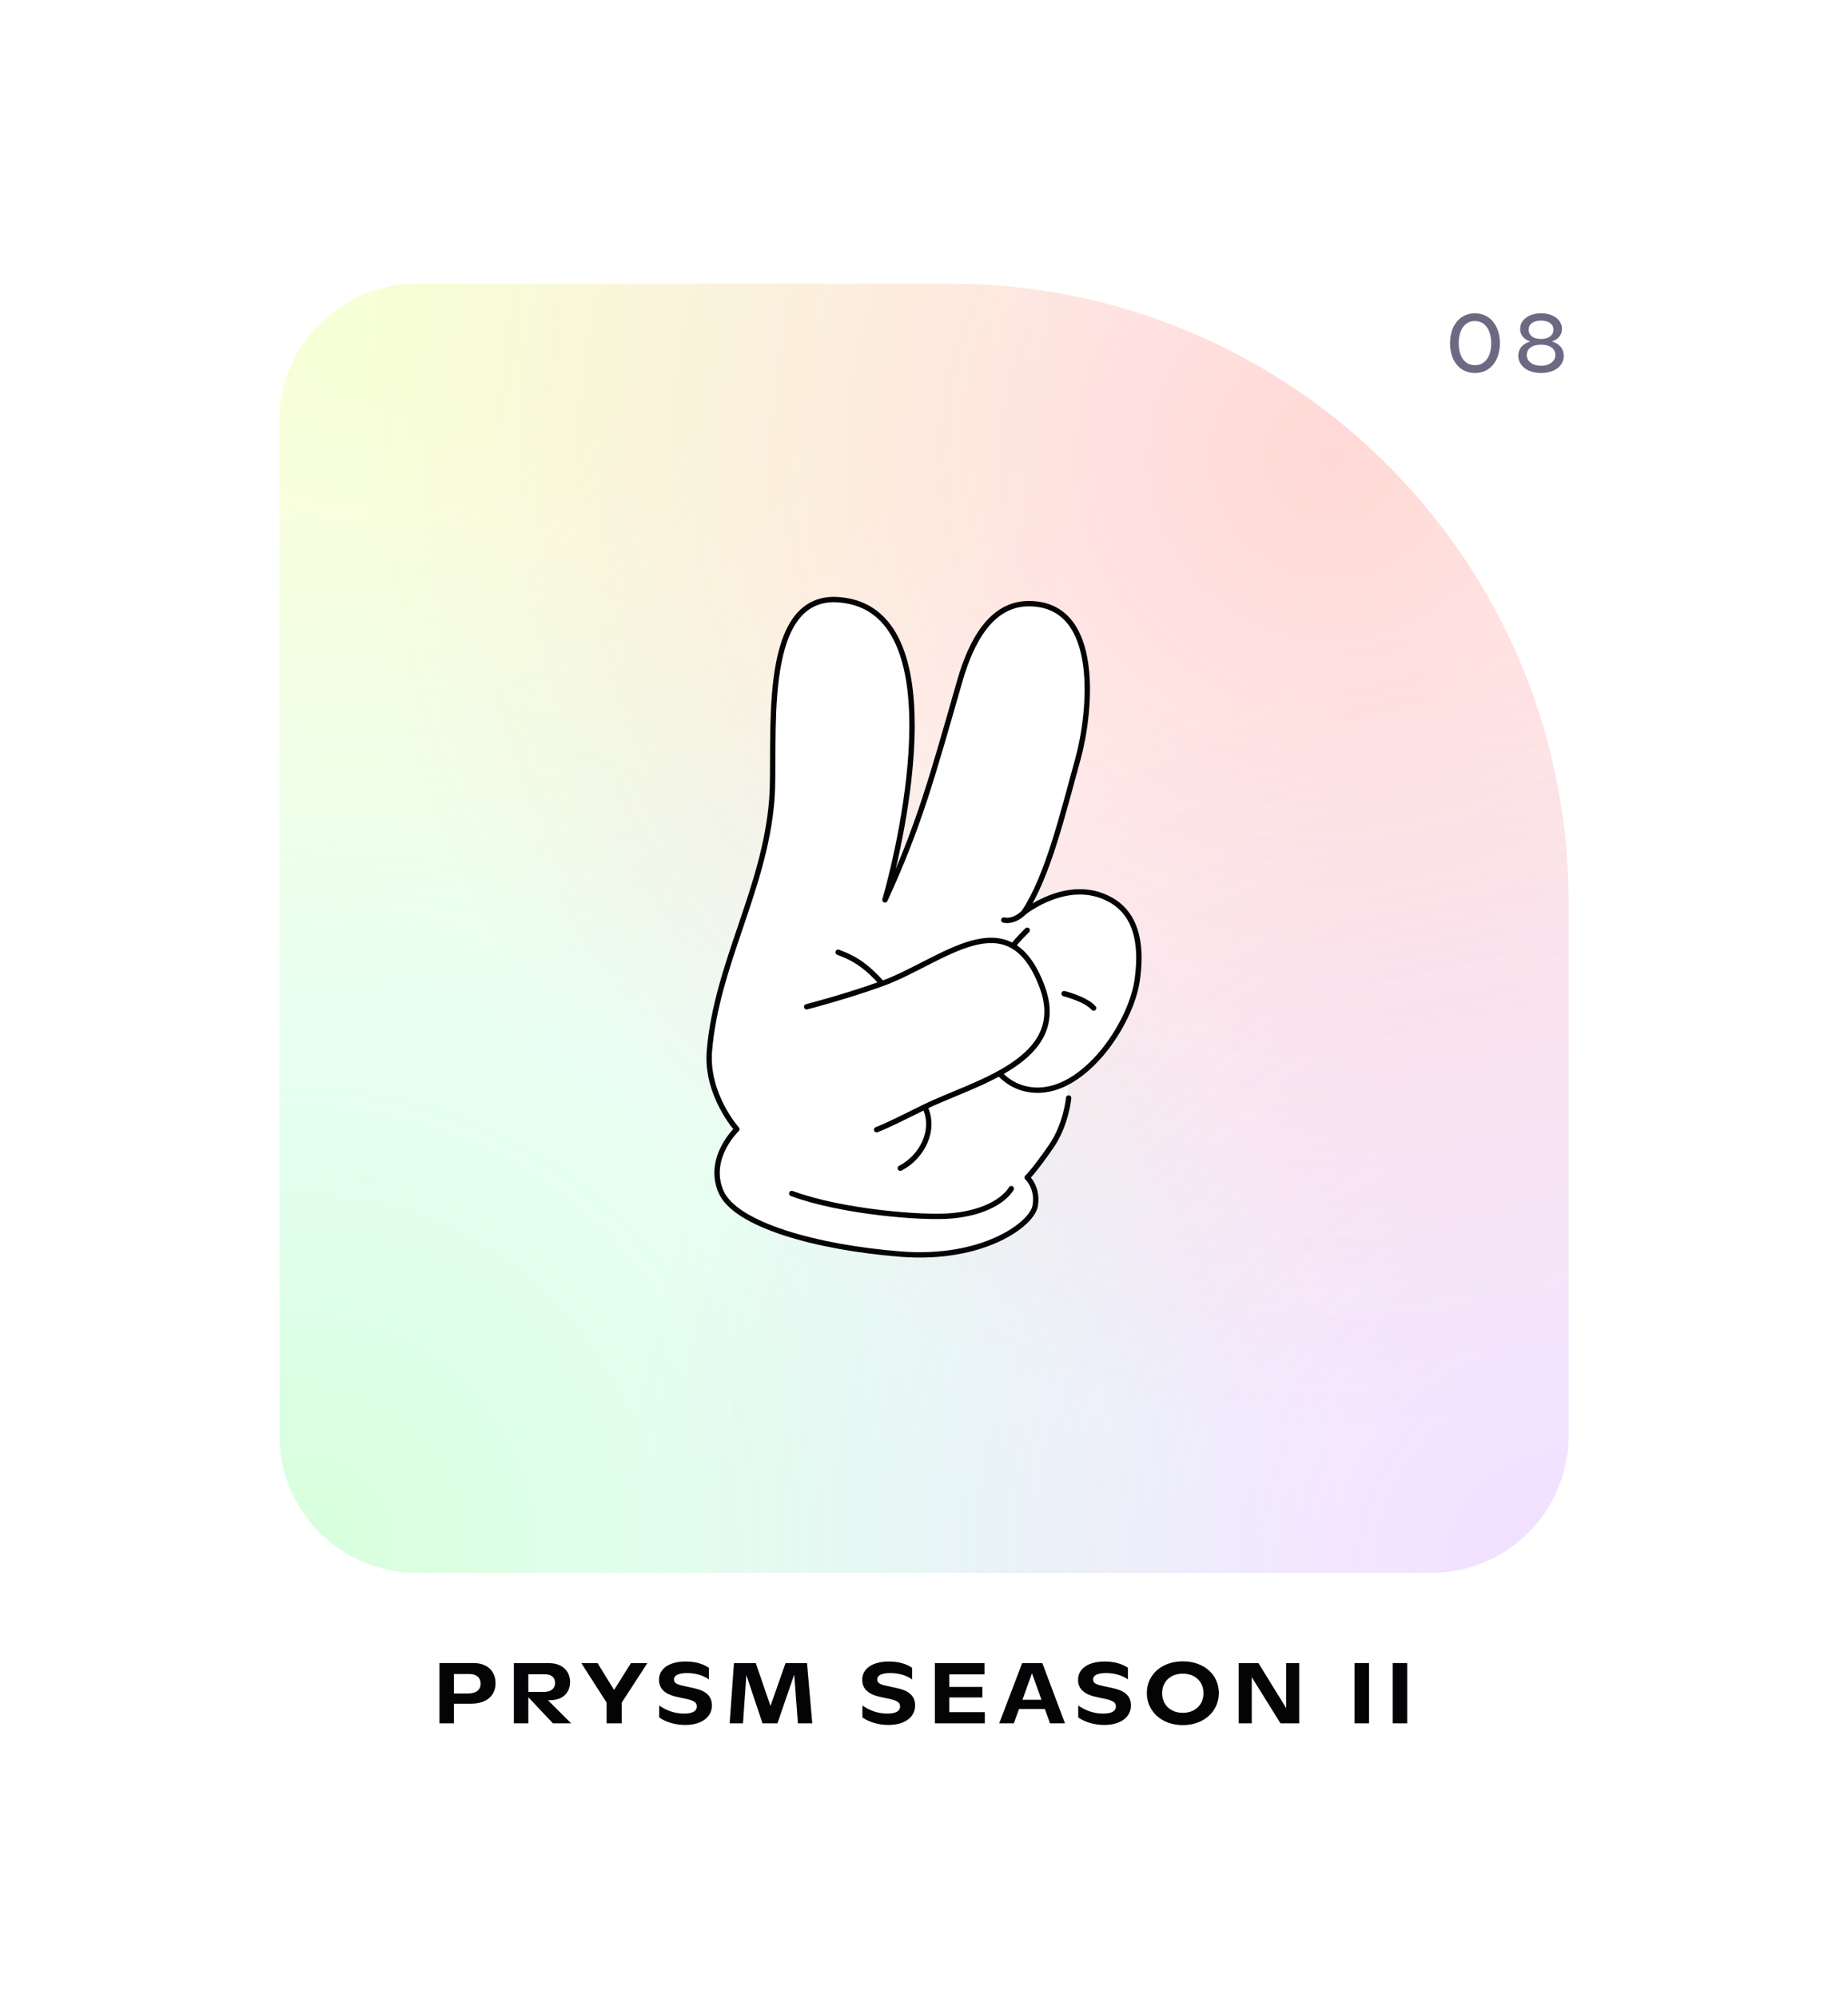
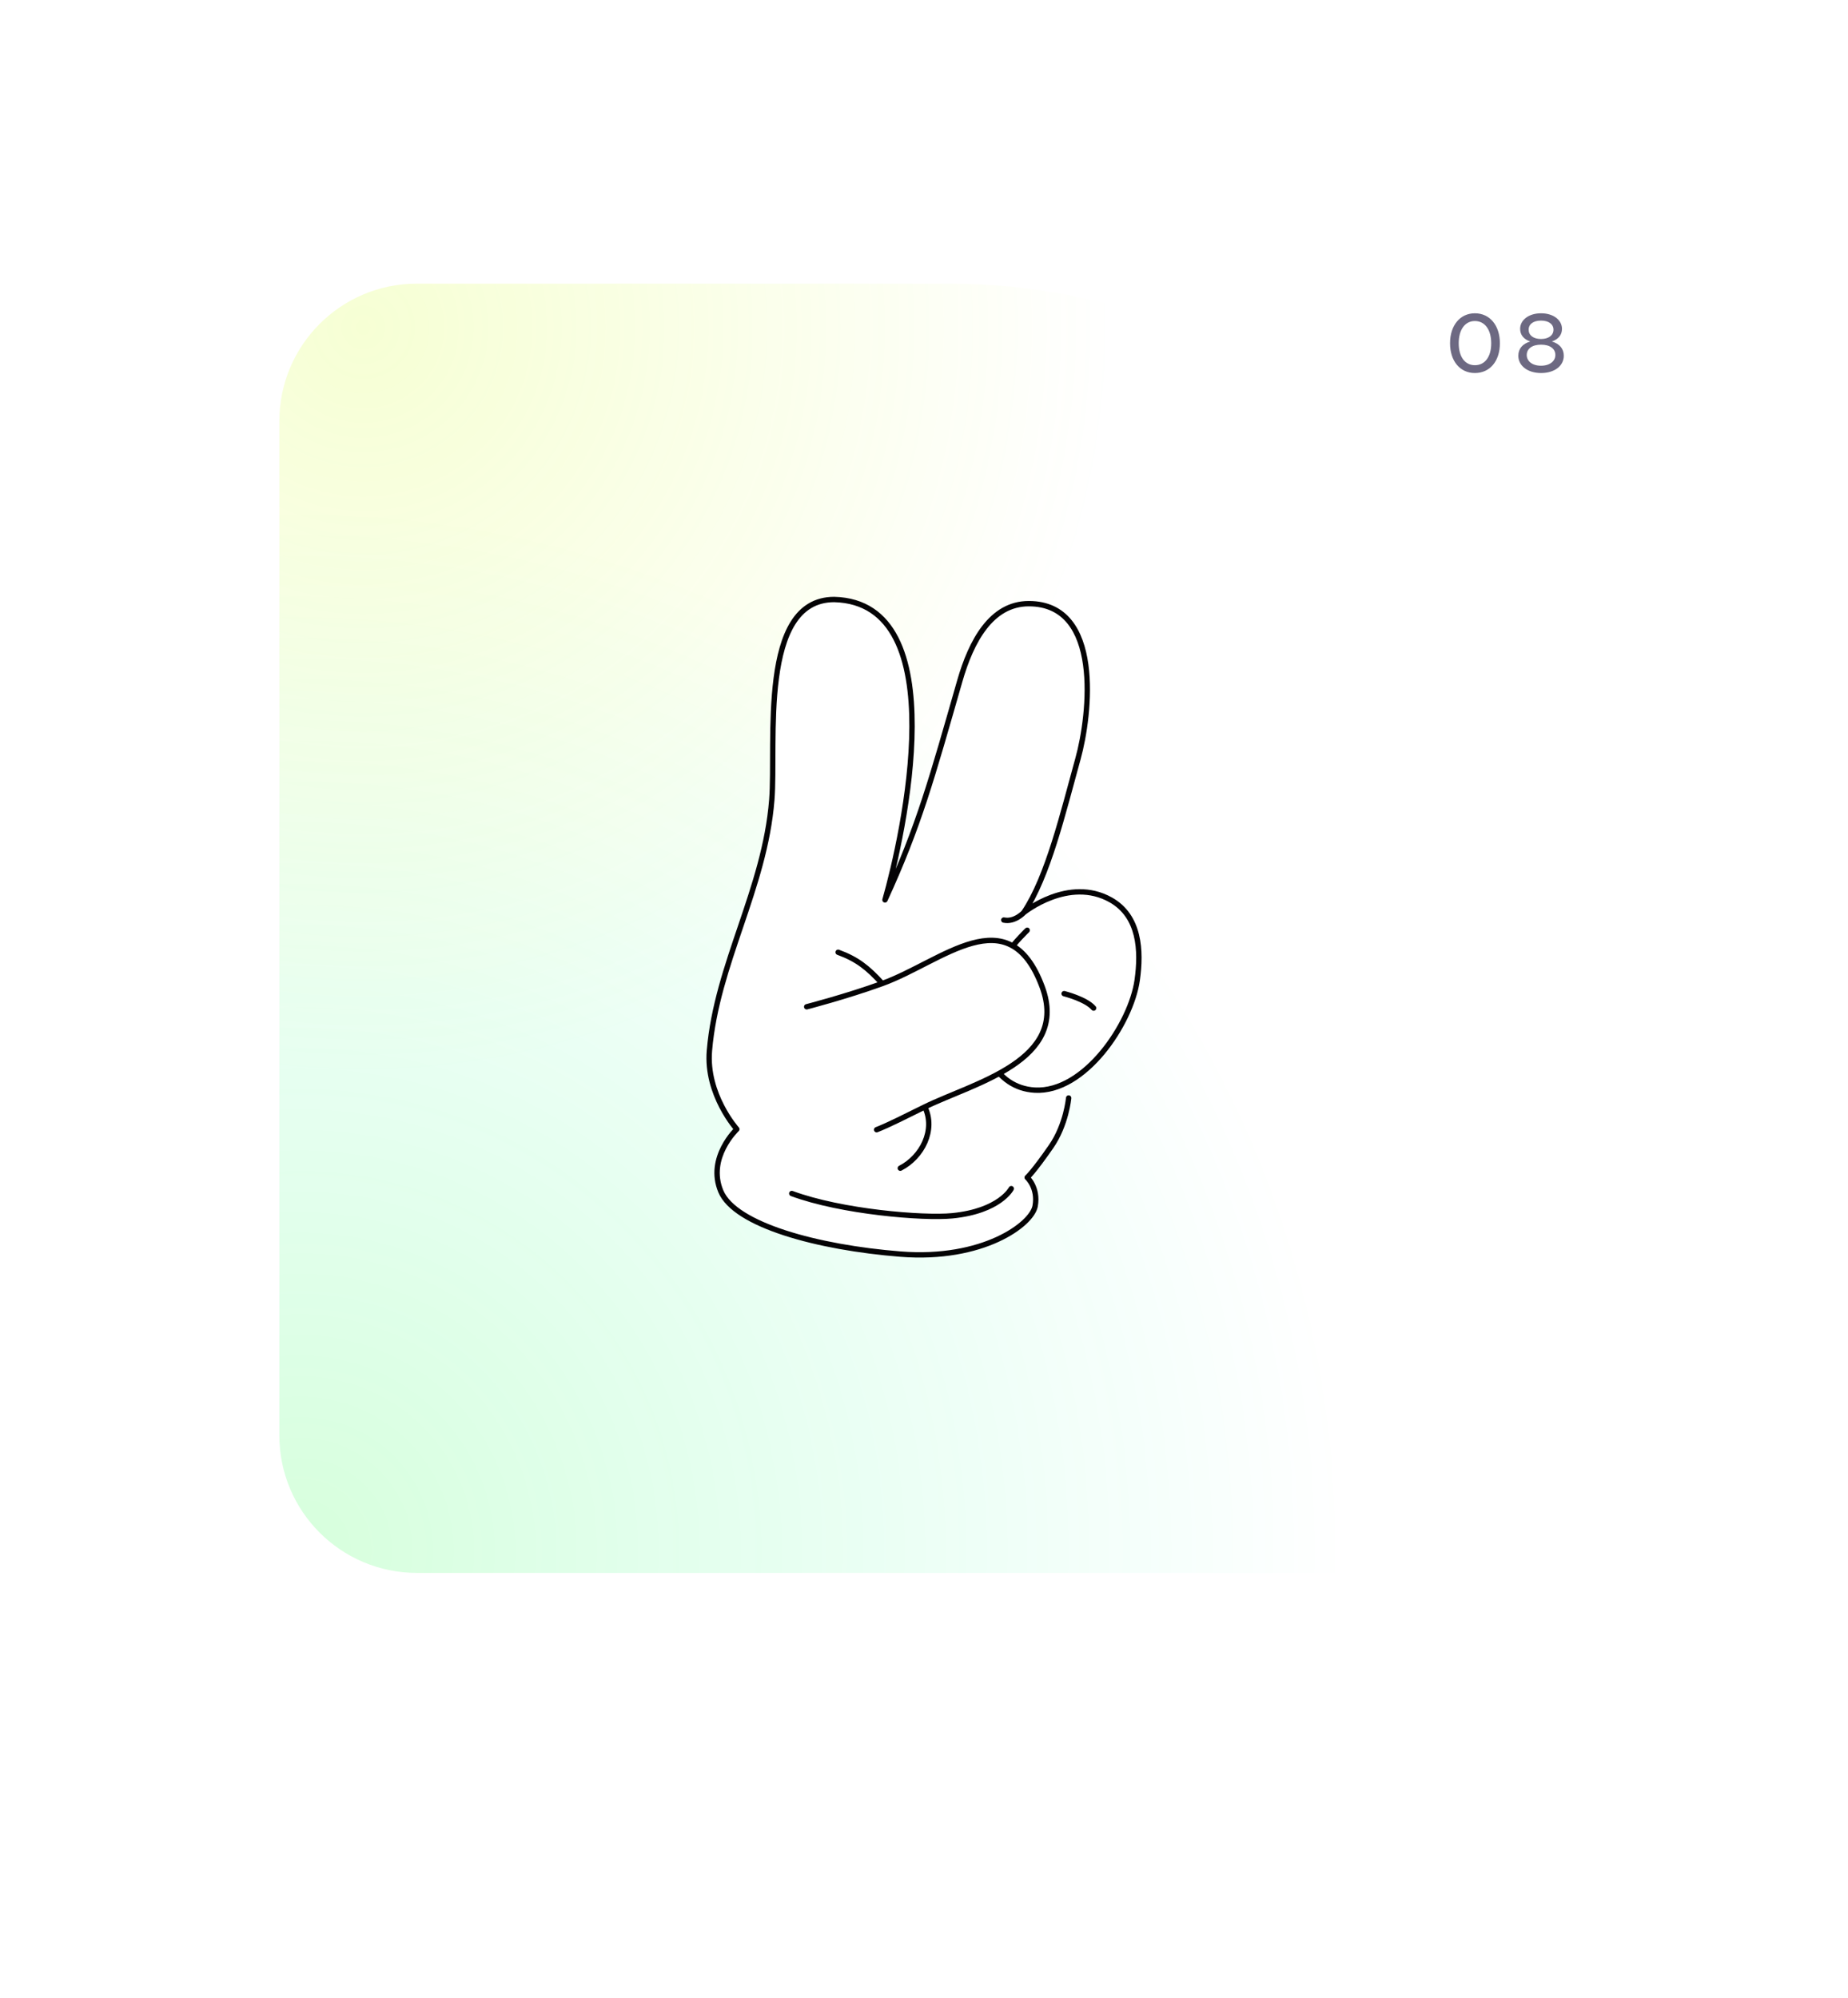
<svg xmlns="http://www.w3.org/2000/svg" width="860" height="930" viewBox="0 0 860 930" fill="none">
  <g filter="url(#filter0_d_1001_21316)">
    <rect x="80" y="50" width="700" height="768" rx="64" fill="white" />
-     <path d="M130 164C130 128.654 158.654 100 194 100H442C601.058 100 730 228.942 730 388V636C730 671.346 701.346 700 666 700H194C158.654 700 130 671.346 130 636V164Z" fill="url(#paint0_radial_1001_21316)" fill-opacity="0.2" />
-     <path d="M130 164C130 128.654 158.654 100 194 100H442C601.058 100 730 228.942 730 388V636C730 671.346 701.346 700 666 700H194C158.654 700 130 671.346 130 636V164Z" fill="url(#paint1_radial_1001_21316)" fill-opacity="0.2" />
    <path d="M130 164C130 128.654 158.654 100 194 100H442C601.058 100 730 228.942 730 388V636C730 671.346 701.346 700 666 700H194C158.654 700 130 671.346 130 636V164Z" fill="url(#paint2_radial_1001_21316)" fill-opacity="0.2" />
    <path d="M130 164C130 128.654 158.654 100 194 100H442C601.058 100 730 228.942 730 388V636C730 671.346 701.346 700 666 700H194C158.654 700 130 671.346 130 636V164Z" fill="url(#paint3_radial_1001_21316)" fill-opacity="0.2" />
    <path d="M516.908 386.8C497.312 375.748 476.436 392.68 476.436 392.68C487.646 376.132 494.686 346.288 501.677 321.034C507.33 300.607 513.199 248.933 478.763 248.933C461.255 248.933 451.947 266.481 446.652 284.923C433.664 330.153 427.715 352.264 411.842 386.8C420.376 356.754 444.757 248.357 388.202 247C352.923 247 361.265 313.733 359.171 340.264C355.898 381.736 333.555 416.549 330.14 456.965C328.431 477.392 342.899 493.507 342.899 493.507C342.899 493.507 328.897 506.718 335.443 522.41C341.99 538.102 380.418 548.585 419.094 551.642C457.378 554.662 480.182 537.825 481.724 529.275C483.266 520.725 478.014 515.976 478.014 515.976C478.014 515.976 480.8 513.59 489.085 501.67C496.24 491.376 497.312 471.334 497.312 471.334C513.783 462.246 527.005 439.735 529.209 424.166C531.151 410.444 530.374 394.395 516.908 386.8Z" fill="white" />
    <path d="M476.436 392.68C476.436 392.68 472.217 397.269 467.125 396.174Z" fill="white" />
    <path d="M368.453 523.431C391.642 532.018 429.664 535.104 443.128 533.805C465.328 531.617 470.609 521.163 470.609 521.163" fill="white" />
    <path d="M495.195 430.425C495.195 430.425 505.379 432.964 508.936 437.151Z" fill="white" />
    <path d="M411.842 386.8L410.64 386.459C410.461 387.087 410.797 387.746 411.409 387.973C412.022 388.199 412.705 387.915 412.978 387.322L411.842 386.8ZM516.908 386.8L517.522 385.711L517.522 385.711L516.908 386.8ZM529.209 424.166L530.446 424.341L529.209 424.166ZM478.014 515.976L477.201 515.026C476.928 515.26 476.769 515.6 476.764 515.959C476.759 516.318 476.909 516.662 477.176 516.903L478.014 515.976ZM419.094 551.642L418.996 552.888L418.996 552.888L419.094 551.642ZM342.899 493.507L343.757 494.416C344.25 493.95 344.282 493.176 343.829 492.672L342.899 493.507ZM330.14 456.965L328.895 456.86L328.895 456.861L330.14 456.965ZM359.171 340.264L360.417 340.362L359.171 340.264ZM467.388 394.952C466.713 394.807 466.048 395.237 465.903 395.912C465.758 396.587 466.187 397.251 466.862 397.396L467.388 394.952ZM478.895 401.824C479.397 401.35 479.418 400.559 478.944 400.057C478.47 399.556 477.678 399.534 477.177 400.008L478.895 401.824ZM456.097 438.027L457.344 438.125L456.097 438.027ZM481.583 475.327L481.652 474.079L481.583 475.327ZM388.202 247L388.232 245.75C388.222 245.75 388.212 245.75 388.202 245.75L388.202 247ZM446.652 284.923L445.45 284.578L446.652 284.923ZM501.677 321.034L502.881 321.367L501.677 321.034ZM368.887 522.259C368.239 522.02 367.52 522.35 367.28 522.997C367.041 523.645 367.371 524.364 368.019 524.604L368.887 522.259ZM443.128 533.805L443.248 535.049L443.25 535.049L443.128 533.805ZM471.725 521.726C472.036 521.11 471.789 520.358 471.173 520.047C470.557 519.736 469.805 519.983 469.493 520.599L471.725 521.726ZM498.557 479.082C498.617 478.395 498.108 477.789 497.42 477.729C496.732 477.67 496.126 478.179 496.067 478.867L498.557 479.082ZM489.085 501.67L490.112 502.383L489.085 501.67ZM495.498 429.212C494.828 429.045 494.149 429.453 493.982 430.123C493.815 430.793 494.223 431.471 494.893 431.638L495.498 429.212ZM507.983 437.961C508.43 438.487 509.219 438.551 509.745 438.104C510.271 437.657 510.336 436.868 509.889 436.342L507.983 437.961ZM476.436 392.68C477.223 393.651 477.223 393.651 477.223 393.651C477.223 393.651 477.222 393.651 477.223 393.651C477.223 393.651 477.223 393.651 477.224 393.65C477.225 393.649 477.228 393.647 477.232 393.643C477.24 393.637 477.253 393.626 477.271 393.612C477.307 393.584 477.363 393.54 477.437 393.483C477.586 393.369 477.81 393.199 478.104 392.986C478.693 392.559 479.562 391.957 480.666 391.267C482.878 389.884 486.024 388.156 489.759 386.767C497.244 383.984 506.941 382.614 516.294 387.889L517.522 385.711C507.279 379.934 496.74 381.504 488.888 384.424C484.955 385.886 481.656 387.7 479.341 389.147C478.183 389.871 477.267 390.506 476.637 390.962C476.323 391.19 476.079 391.374 475.913 391.502C475.829 391.566 475.765 391.616 475.721 391.651C475.699 391.669 475.682 391.682 475.669 391.692C475.663 391.697 475.659 391.701 475.655 391.704C475.653 391.705 475.652 391.706 475.651 391.707C475.65 391.708 475.65 391.708 475.649 391.708C475.649 391.709 475.648 391.709 476.436 392.68ZM516.294 387.889C522.664 391.481 526.051 397.064 527.622 403.482C529.203 409.937 528.932 417.199 527.971 423.991L530.446 424.341C531.427 417.411 531.74 409.787 530.051 402.888C528.353 395.952 524.619 389.713 517.522 385.711L516.294 387.889ZM478.014 515.976C477.176 516.903 477.175 516.903 477.175 516.902C477.175 516.902 477.174 516.902 477.174 516.901C477.174 516.901 477.173 516.901 477.173 516.9C477.172 516.9 477.172 516.9 477.172 516.9C477.172 516.899 477.173 516.901 477.175 516.903C477.18 516.907 477.19 516.916 477.203 516.929C477.231 516.956 477.276 517 477.335 517.062C477.453 517.185 477.629 517.378 477.839 517.638C478.26 518.158 478.815 518.942 479.328 519.975C480.348 522.03 481.21 525.083 480.494 529.053L482.954 529.497C483.78 524.917 482.787 521.32 481.567 518.863C480.96 517.64 480.298 516.703 479.782 516.065C479.524 515.746 479.302 515.501 479.139 515.331C479.057 515.246 478.991 515.18 478.942 515.133C478.918 515.11 478.898 515.091 478.883 515.077C478.875 515.07 478.869 515.064 478.864 515.059C478.861 515.057 478.859 515.055 478.857 515.053C478.856 515.052 478.855 515.051 478.855 515.051C478.854 515.05 478.854 515.05 478.854 515.05C478.853 515.049 478.853 515.049 478.014 515.976ZM480.494 529.053C480.18 530.795 478.7 533.22 475.822 535.884C472.982 538.513 468.907 541.256 463.666 543.661C453.191 548.468 438.134 551.89 419.193 550.396L418.996 552.888C438.339 554.414 453.825 550.928 464.708 545.933C470.147 543.438 474.454 540.557 477.52 537.719C480.548 534.916 482.497 532.03 482.954 529.497L480.494 529.053ZM419.193 550.396C399.922 548.873 380.748 545.501 365.607 540.576C358.035 538.112 351.514 535.274 346.504 532.111C341.475 528.936 338.091 525.511 336.597 521.929L334.29 522.891C336.068 527.155 339.943 530.925 345.169 534.225C350.415 537.536 357.146 540.452 364.834 542.953C380.213 547.956 399.591 551.354 418.996 552.888L419.193 550.396ZM336.597 521.929C333.514 514.539 335.246 507.712 337.83 502.641C339.121 500.108 340.612 498.04 341.782 496.606C342.366 495.891 342.867 495.336 343.219 494.963C343.395 494.777 343.533 494.636 343.626 494.544C343.672 494.498 343.707 494.464 343.729 494.443C343.74 494.432 343.748 494.424 343.753 494.42C343.755 494.418 343.757 494.416 343.757 494.415C343.758 494.415 343.758 494.415 343.758 494.415C343.758 494.415 343.757 494.415 343.757 494.415C343.757 494.416 343.757 494.416 342.899 493.507C342.041 492.597 342.041 492.598 342.04 492.598C342.04 492.599 342.04 492.599 342.039 492.599C342.038 492.6 342.037 492.601 342.036 492.603C342.033 492.605 342.029 492.609 342.025 492.613C342.016 492.621 342.004 492.633 341.989 492.647C341.959 492.677 341.916 492.719 341.861 492.773C341.752 492.882 341.596 493.041 341.401 493.247C341.013 493.658 340.471 494.258 339.845 495.026C338.594 496.56 336.994 498.776 335.602 501.506C332.821 506.964 330.826 514.59 334.29 522.891L336.597 521.929ZM342.899 493.507C343.829 492.672 343.829 492.672 343.83 492.672C343.83 492.672 343.83 492.672 343.83 492.672C343.83 492.672 343.829 492.672 343.829 492.671C343.828 492.67 343.826 492.668 343.823 492.665C343.818 492.659 343.809 492.649 343.797 492.635C343.773 492.607 343.735 492.565 343.686 492.507C343.586 492.391 343.438 492.216 343.249 491.984C342.87 491.52 342.326 490.829 341.676 489.935C340.376 488.145 338.656 485.546 336.989 482.322C333.648 475.86 330.558 466.966 331.386 457.069L328.895 456.861C328.014 467.391 331.303 476.767 334.768 483.47C336.504 486.828 338.295 489.534 339.654 491.404C340.334 492.34 340.907 493.068 341.312 493.565C341.515 493.813 341.676 494.004 341.788 494.135C341.844 494.2 341.888 494.25 341.918 494.285C341.934 494.302 341.945 494.315 341.954 494.325C341.958 494.33 341.961 494.333 341.964 494.336C341.965 494.338 341.966 494.339 341.967 494.34C341.968 494.34 341.968 494.341 341.968 494.341C341.969 494.341 341.969 494.342 342.899 493.507ZM476.436 392.68C475.515 391.834 475.516 391.834 475.516 391.833C475.516 391.833 475.516 391.833 475.516 391.833C475.517 391.833 475.517 391.832 475.517 391.832C475.517 391.832 475.517 391.832 475.517 391.832C475.517 391.832 475.515 391.834 475.513 391.836C475.508 391.842 475.5 391.851 475.487 391.864C475.462 391.89 475.422 391.93 475.368 391.984C475.259 392.091 475.093 392.249 474.877 392.437C474.443 392.814 473.816 393.306 473.049 393.764C471.493 394.694 469.498 395.406 467.388 394.952L466.862 397.396C469.843 398.037 472.504 397.002 474.331 395.911C475.254 395.359 476.001 394.772 476.517 394.323C476.776 394.098 476.98 393.905 477.121 393.766C477.192 393.696 477.248 393.64 477.287 393.599C477.307 393.578 477.322 393.562 477.334 393.55C477.34 393.544 477.344 393.538 477.348 393.535C477.35 393.533 477.351 393.531 477.353 393.529C477.353 393.529 477.354 393.528 477.354 393.527C477.355 393.527 477.355 393.527 477.355 393.527C477.356 393.526 477.356 393.526 476.436 392.68ZM331.386 457.07C333.078 437.04 339.462 418.378 345.893 399.412C352.308 380.491 358.767 361.277 360.417 340.362L357.925 340.166C356.303 360.723 349.953 379.652 343.525 398.609C337.112 417.522 330.617 436.474 328.895 456.86L331.386 457.07ZM478.036 400.916C477.177 400.008 477.177 400.008 477.176 400.009C477.176 400.009 477.176 400.009 477.175 400.01C477.174 400.011 477.173 400.012 477.172 400.013C477.169 400.016 477.164 400.02 477.159 400.025C477.148 400.036 477.132 400.051 477.112 400.07C477.071 400.11 477.011 400.167 476.933 400.243C476.778 400.394 476.552 400.616 476.265 400.903C475.691 401.479 474.873 402.318 473.887 403.38C471.918 405.501 469.276 408.517 466.588 412.095C461.252 419.198 455.576 428.719 454.851 437.929L457.344 438.125C458.009 429.666 463.302 420.631 468.587 413.596C471.21 410.105 473.793 407.156 475.72 405.08C476.682 404.043 477.48 403.226 478.035 402.669C478.313 402.39 478.53 402.177 478.676 402.035C478.75 401.964 478.805 401.91 478.842 401.875C478.861 401.857 478.874 401.844 478.883 401.836C478.888 401.831 478.891 401.828 478.893 401.826C478.894 401.825 478.894 401.825 478.895 401.824C478.895 401.824 478.895 401.824 478.895 401.824C478.895 401.824 478.895 401.824 478.036 400.916ZM527.971 423.991C526.573 433.869 520.57 446.768 512.029 457.04C503.462 467.344 492.619 474.682 481.652 474.079L481.515 476.575C493.674 477.243 505.207 469.155 513.952 458.638C522.723 448.089 528.97 434.772 530.446 424.341L527.971 423.991ZM454.851 437.929C454.198 446.241 455.907 455.569 460.235 462.991C464.582 470.448 471.614 476.031 481.515 476.575L481.652 474.079C472.757 473.59 466.41 468.619 462.394 461.732C458.36 454.811 456.724 446.006 457.344 438.125L454.851 437.929ZM360.417 340.362C360.945 333.67 360.816 324.444 360.879 314.507C360.943 304.526 361.199 293.762 362.482 283.843C363.767 273.901 366.068 264.948 370.134 258.509C374.151 252.146 379.872 248.25 388.202 248.25L388.202 245.75C378.892 245.75 372.426 250.196 368.02 257.174C363.662 264.077 361.303 273.465 360.002 283.523C358.699 293.604 358.443 304.498 358.379 314.491C358.315 324.528 358.444 333.593 357.925 340.166L360.417 340.362ZM388.172 248.25C395.032 248.414 400.601 250.197 405.112 253.204C409.628 256.215 413.151 260.498 415.842 265.76C421.241 276.318 423.226 290.696 423.18 306.138C423.088 336.992 414.896 371.474 410.64 386.459L413.045 387.142C417.322 372.08 425.587 337.34 425.68 306.145C425.727 290.563 423.737 275.709 418.068 264.622C415.224 259.061 411.44 254.418 406.498 251.124C401.551 247.826 395.511 245.925 388.232 245.75L388.172 248.25ZM447.853 285.268C450.483 276.108 454.08 267.286 459.116 260.777C464.128 254.3 470.498 250.183 478.763 250.183V247.683C469.52 247.683 462.483 252.341 457.139 259.247C451.82 266.122 448.115 275.295 445.45 284.578L447.853 285.268ZM412.978 387.322C428.897 352.685 434.87 330.483 447.853 285.268L445.45 284.578C432.459 329.823 426.533 351.842 410.706 386.278L412.978 387.322ZM500.472 320.7C496.967 333.363 493.473 347.087 489.447 359.743C485.419 372.408 480.9 383.862 475.401 391.979L477.471 393.381C483.182 384.95 487.788 373.208 491.83 360.501C495.875 347.785 499.396 333.959 502.881 321.367L500.472 320.7ZM478.763 250.183C487.012 250.183 492.74 253.256 496.697 258.116C500.698 263.03 502.966 269.872 504.015 277.494C506.115 292.74 503.272 310.584 500.472 320.7L502.881 321.367C505.735 311.058 508.654 292.851 506.492 277.153C505.411 269.303 503.042 261.95 498.635 256.537C494.184 251.07 487.732 247.683 478.763 247.683V250.183ZM368.019 524.604C379.747 528.946 395.16 531.879 409.289 533.566C423.408 535.253 436.383 535.711 443.248 535.049L443.008 532.561C436.408 533.197 423.64 532.763 409.586 531.084C395.54 529.407 380.348 526.503 368.887 522.259L368.019 524.604ZM443.25 535.049C454.541 533.936 461.623 530.71 465.914 527.685C468.056 526.175 469.49 524.723 470.399 523.629C470.853 523.082 471.175 522.625 471.388 522.295C471.495 522.13 471.574 521.998 471.629 521.901C471.657 521.853 471.679 521.814 471.694 521.785C471.702 521.77 471.709 521.758 471.714 521.748C471.716 521.743 471.718 521.739 471.72 521.735C471.721 521.733 471.722 521.732 471.723 521.73C471.723 521.73 471.724 521.729 471.724 521.728C471.724 521.727 471.725 521.726 470.609 521.163C469.493 520.599 469.494 520.598 469.494 520.597C469.494 520.597 469.495 520.596 469.495 520.596C469.495 520.595 469.496 520.594 469.496 520.594C469.497 520.593 469.497 520.592 469.497 520.593C469.497 520.593 469.495 520.596 469.492 520.601C469.487 520.611 469.476 520.631 469.459 520.66C469.426 520.718 469.371 520.812 469.289 520.937C469.127 521.188 468.863 521.565 468.475 522.032C467.7 522.966 466.426 524.265 464.473 525.642C460.574 528.39 453.915 531.486 443.005 532.561L443.25 535.049ZM497.312 478.975C496.067 478.867 496.067 478.867 496.067 478.866C496.067 478.866 496.067 478.866 496.067 478.866C496.067 478.866 496.067 478.866 496.067 478.867C496.067 478.867 496.067 478.869 496.066 478.871C496.066 478.875 496.065 478.883 496.064 478.893C496.062 478.913 496.059 478.945 496.055 478.989C496.046 479.075 496.032 479.206 496.011 479.378C495.97 479.722 495.902 480.231 495.799 480.875C495.592 482.165 495.242 483.995 494.673 486.142C493.533 490.446 491.525 495.97 488.059 500.957L490.112 502.383C493.8 497.076 495.905 491.253 497.09 486.782C497.683 484.542 498.049 482.629 498.267 481.271C498.376 480.592 498.448 480.051 498.493 479.677C498.516 479.49 498.531 479.345 498.542 479.244C498.547 479.194 498.551 479.155 498.553 479.128C498.555 479.115 498.556 479.104 498.556 479.096C498.557 479.092 498.557 479.089 498.557 479.087C498.557 479.086 498.557 479.085 498.557 479.084C498.557 479.084 498.557 479.083 498.557 479.083C498.557 479.083 498.557 479.082 497.312 478.975ZM488.059 500.957C483.93 506.897 481.184 510.443 479.481 512.495C478.63 513.52 478.042 514.169 477.674 514.554C477.49 514.747 477.363 514.873 477.285 514.948C477.246 514.985 477.221 515.009 477.207 515.021C477.2 515.027 477.196 515.031 477.195 515.032C477.195 515.032 477.195 515.032 477.196 515.031C477.196 515.03 477.197 515.03 477.198 515.029C477.198 515.029 477.199 515.028 477.199 515.028C477.2 515.028 477.2 515.027 477.2 515.027C477.201 515.027 477.201 515.026 478.014 515.976C478.827 516.925 478.828 516.925 478.828 516.924C478.828 516.924 478.829 516.924 478.829 516.924C478.83 516.923 478.831 516.922 478.831 516.922C478.833 516.92 478.835 516.919 478.836 516.917C478.84 516.914 478.845 516.91 478.85 516.906C478.86 516.897 478.873 516.885 478.888 516.871C478.919 516.843 478.961 516.804 479.015 516.753C479.122 516.65 479.277 516.496 479.484 516.279C479.897 515.845 480.524 515.152 481.405 514.091C483.166 511.97 485.955 508.364 490.112 502.383L488.059 500.957ZM495.195 430.425C494.893 431.638 494.893 431.638 494.893 431.638C494.893 431.638 494.893 431.638 494.893 431.638C494.893 431.638 494.893 431.638 494.893 431.638C494.894 431.638 494.896 431.639 494.897 431.639C494.901 431.64 494.908 431.642 494.916 431.644C494.934 431.648 494.96 431.655 494.996 431.664C495.067 431.683 495.174 431.711 495.312 431.749C495.588 431.824 495.989 431.936 496.483 432.084C497.471 432.381 498.823 432.819 500.28 433.384C501.741 433.949 503.287 434.634 504.671 435.421C506.068 436.215 507.229 437.073 507.983 437.961L509.889 436.342C508.864 435.136 507.419 434.107 505.906 433.247C504.38 432.38 502.713 431.645 501.183 431.052C499.65 430.459 498.234 430 497.202 429.69C496.685 429.535 496.263 429.416 495.968 429.336C495.82 429.296 495.705 429.266 495.625 429.245C495.585 429.235 495.554 429.227 495.533 429.221C495.522 429.218 495.514 429.216 495.508 429.215C495.505 429.214 495.503 429.214 495.501 429.213C495.5 429.213 495.499 429.213 495.499 429.213C495.499 429.213 495.498 429.212 495.498 429.212C495.498 429.212 495.498 429.212 495.195 430.425Z" fill="#040305" />
    <path d="M375.414 436.538C375.414 436.538 393.883 431.766 410.553 425.72C438.637 415.534 469.352 385.353 484.968 427.193C497.849 461.704 453.203 471.906 430.391 483.126C422.086 487.211 413.511 491.595 407.958 493.74" fill="white" />
    <path d="M390.042 411.166C398.953 414.434 403.869 418.385 410.553 425.72Z" fill="white" />
-     <path d="M418.971 511.658C429.077 506.481 435.587 493.894 430.391 483.126Z" fill="white" />
    <path d="M375.414 436.538C375.414 436.538 393.883 431.766 410.553 425.72M407.958 493.74C413.511 491.595 422.086 487.211 430.391 483.126M390.042 411.166C398.953 414.434 403.869 418.385 410.553 425.72M410.553 425.72C438.637 415.534 469.352 385.353 484.968 427.193C497.849 461.704 453.203 471.906 430.391 483.126M430.391 483.126C435.587 493.894 429.077 506.481 418.971 511.658" stroke="#040305" stroke-width="2.5" stroke-miterlimit="10" stroke-linecap="round" stroke-linejoin="round" />
-     <path d="M204.52 741.96V770H211.24V760.88H219.16C226.56 760.88 230.6 756.96 230.6 751.44C230.6 745.76 226.88 741.96 220.4 741.96H204.52ZM211.24 756.12V747.04H218.32C221.72 747.04 223.68 748.72 223.68 751.56C223.68 754.48 221.56 756.12 217.76 756.12H211.24ZM254.985 759.24H256.025C261.785 759.24 265.305 755.84 265.305 750.72C265.305 745.6 261.425 742 255.665 742H239.145V770H245.865V757.84L257.305 770H265.785L254.985 759.24ZM253.505 747.16C256.545 747.16 258.305 748.64 258.305 751.16C258.305 753.84 256.425 755.4 253.065 755.4H245.865V747.16H253.505ZM285.777 754.48L278.097 742H270.537L282.297 760.36V770H289.337V760.36L301.257 742H293.617L285.777 754.48ZM318.883 770.76C326.443 770.76 331.283 767.16 331.283 761.72C331.283 757.44 328.763 754.92 322.923 753.64L317.483 752.44C314.603 751.8 313.643 750.96 313.643 749.6C313.643 747.72 315.643 746.6 319.723 746.6C324.003 746.6 327.563 747.88 329.883 749.56V744.16C327.803 742.72 324.323 741.24 319.163 741.24C311.043 741.24 306.683 744.8 306.683 749.72C306.683 753.6 309.003 756.32 314.763 757.64L319.963 758.76C323.283 759.6 324.283 760.52 324.283 762.12C324.283 764.4 322.203 765.48 318.323 765.48C313.923 765.48 310.043 764 306.763 761.72V767.28C309.842 769.4 314.123 770.76 318.883 770.76ZM375.561 742H365.561L358.561 761.92L351.721 742H341.561L339.561 770H345.761L347.321 747.52L354.841 770H361.801L369.601 747.32L371.321 770H378.001L375.561 742ZM413.461 770.76C421.021 770.76 425.861 767.16 425.861 761.72C425.861 757.44 423.341 754.92 417.501 753.64L412.061 752.44C409.181 751.8 408.221 750.96 408.221 749.6C408.221 747.72 410.221 746.6 414.301 746.6C418.581 746.6 422.141 747.88 424.461 749.56V744.16C422.381 742.72 418.901 741.24 413.741 741.24C405.621 741.24 401.261 744.8 401.261 749.72C401.261 753.6 403.581 756.32 409.341 757.64L414.541 758.76C417.861 759.6 418.861 760.52 418.861 762.12C418.861 764.4 416.781 765.48 412.901 765.48C408.501 765.48 404.621 764 401.341 761.72V767.28C404.421 769.4 408.701 770.76 413.461 770.76ZM441.779 757.96H457.179V753.08H441.779V747.2H458.139V742H435.059V770H458.299V764.8H441.779V757.96ZM495.604 770L485.084 742H475.684L465.004 770H471.804L474.204 763.36H486.244L488.644 770H495.604ZM480.244 746.72L484.684 759.04H475.804L480.244 746.72ZM513.898 770.76C521.458 770.76 526.298 767.16 526.298 761.72C526.298 757.44 523.778 754.92 517.938 753.64L512.498 752.44C509.618 751.8 508.658 750.96 508.658 749.6C508.658 747.72 510.658 746.6 514.738 746.6C519.018 746.6 522.578 747.88 524.898 749.56V744.16C522.818 742.72 519.338 741.24 514.178 741.24C506.058 741.24 501.698 744.8 501.698 749.72C501.698 753.6 504.018 756.32 509.778 757.64L514.978 758.76C518.298 759.6 519.298 760.52 519.298 762.12C519.298 764.4 517.218 765.48 513.338 765.48C508.938 765.48 505.058 764 501.778 761.72V767.28C504.858 769.4 509.138 770.76 513.898 770.76ZM550.457 770.84C560.457 770.84 567.217 764.24 567.217 755.92C567.217 747.52 560.457 741.16 550.497 741.16C540.417 741.16 533.697 747.52 533.697 755.92C533.697 764.24 540.417 770.84 550.457 770.84ZM550.457 765.12C544.577 765.12 540.817 761.24 540.817 755.96C540.817 750.72 544.577 746.88 550.457 746.88C556.297 746.88 560.057 750.72 560.057 755.96C560.057 761.24 556.297 765.12 550.457 765.12ZM598.57 762.96L585.65 742H576.45V770H582.53V748.52L595.89 770H604.61V742H598.57V762.96ZM637.107 770V741.96H630.387V770H637.107ZM654.857 770V741.96H648.137V770H654.857Z" fill="#040305" />
    <path d="M686.363 141.6C693.363 141.6 698.003 136.04 698.003 127.76C698.003 119.52 693.363 113.8 686.363 113.8C679.443 113.8 674.803 119.48 674.803 127.72C674.803 136.04 679.443 141.6 686.363 141.6ZM686.363 137.96C681.683 137.96 678.843 134 678.843 127.72C678.843 121.52 681.683 117.4 686.363 117.4C691.083 117.4 693.963 121.56 693.963 127.76C693.963 134 691.083 137.96 686.363 137.96ZM722.177 126.92C725.177 125.92 726.897 123.88 726.897 121.04C726.897 117 722.977 113.8 717.177 113.8C711.337 113.8 707.417 117 707.417 121.04C707.417 123.88 709.137 125.92 712.137 126.92C708.577 127.96 706.577 130.28 706.577 133.56C706.577 138.24 710.937 141.6 717.177 141.6C723.457 141.6 727.737 138.24 727.737 133.56C727.737 130.28 725.737 127.96 722.177 126.92ZM717.137 117.2C720.737 117.2 722.937 118.88 722.937 121.44C722.937 124 720.737 125.76 717.137 125.76C713.537 125.76 711.377 124 711.377 121.44C711.377 118.88 713.537 117.2 717.137 117.2ZM717.137 138.2C712.937 138.2 710.497 136 710.497 133.2C710.497 130.32 712.977 128.4 717.177 128.4C721.337 128.4 723.817 130.32 723.817 133.2C723.817 136.04 721.257 138.2 717.137 138.2Z" fill="#6D6982" />
  </g>
  <defs>
    <filter id="filter0_d_1001_21316" x="0" y="2" width="860" height="928" filterUnits="userSpaceOnUse" color-interpolation-filters="sRGB">
      <feFlood flood-opacity="0" result="BackgroundImageFix" />
      <feColorMatrix in="SourceAlpha" type="matrix" values="0 0 0 0 0 0 0 0 0 0 0 0 0 0 0 0 0 0 127 0" result="hardAlpha" />
      <feOffset dy="32" />
      <feGaussianBlur stdDeviation="40" />
      <feColorMatrix type="matrix" values="0 0 0 0 0.855 0 0 0 0 0.961 0 0 0 0 0.922 0 0 0 1 0" />
      <feBlend mode="normal" in2="BackgroundImageFix" result="effect1_dropShadow_1001_21316" />
      <feBlend mode="normal" in="SourceGraphic" in2="effect1_dropShadow_1001_21316" result="shape" />
    </filter>
    <radialGradient id="paint0_radial_1001_21316" cx="0" cy="0" r="1" gradientUnits="userSpaceOnUse" gradientTransform="translate(730 700) rotate(-135) scale(444.77)">
      <stop stop-color="#B75CFF" />
      <stop offset="1" stop-color="#B75CFF" stop-opacity="0" />
    </radialGradient>
    <radialGradient id="paint1_radial_1001_21316" cx="0" cy="0" r="1" gradientUnits="userSpaceOnUse" gradientTransform="translate(616.5 179.5) rotate(114.381) scale(451.79)">
      <stop stop-color="#FF3E32" />
      <stop offset="1" stop-color="#FF3E32" stop-opacity="0" />
    </radialGradient>
    <radialGradient id="paint2_radial_1001_21316" cx="0" cy="0" r="1" gradientUnits="userSpaceOnUse" gradientTransform="translate(139.5 688.5) rotate(-32.562) scale(485.873)">
      <stop stop-color="#37FF51" />
      <stop offset="1" stop-color="#00FFAA" stop-opacity="0" />
    </radialGradient>
    <radialGradient id="paint3_radial_1001_21316" cx="0" cy="0" r="1" gradientUnits="userSpaceOnUse" gradientTransform="translate(171.5 122) rotate(50.745) scale(346.1)">
      <stop stop-color="#D3FF28" />
      <stop offset="1" stop-color="#D3FF28" stop-opacity="0" />
    </radialGradient>
  </defs>
</svg>